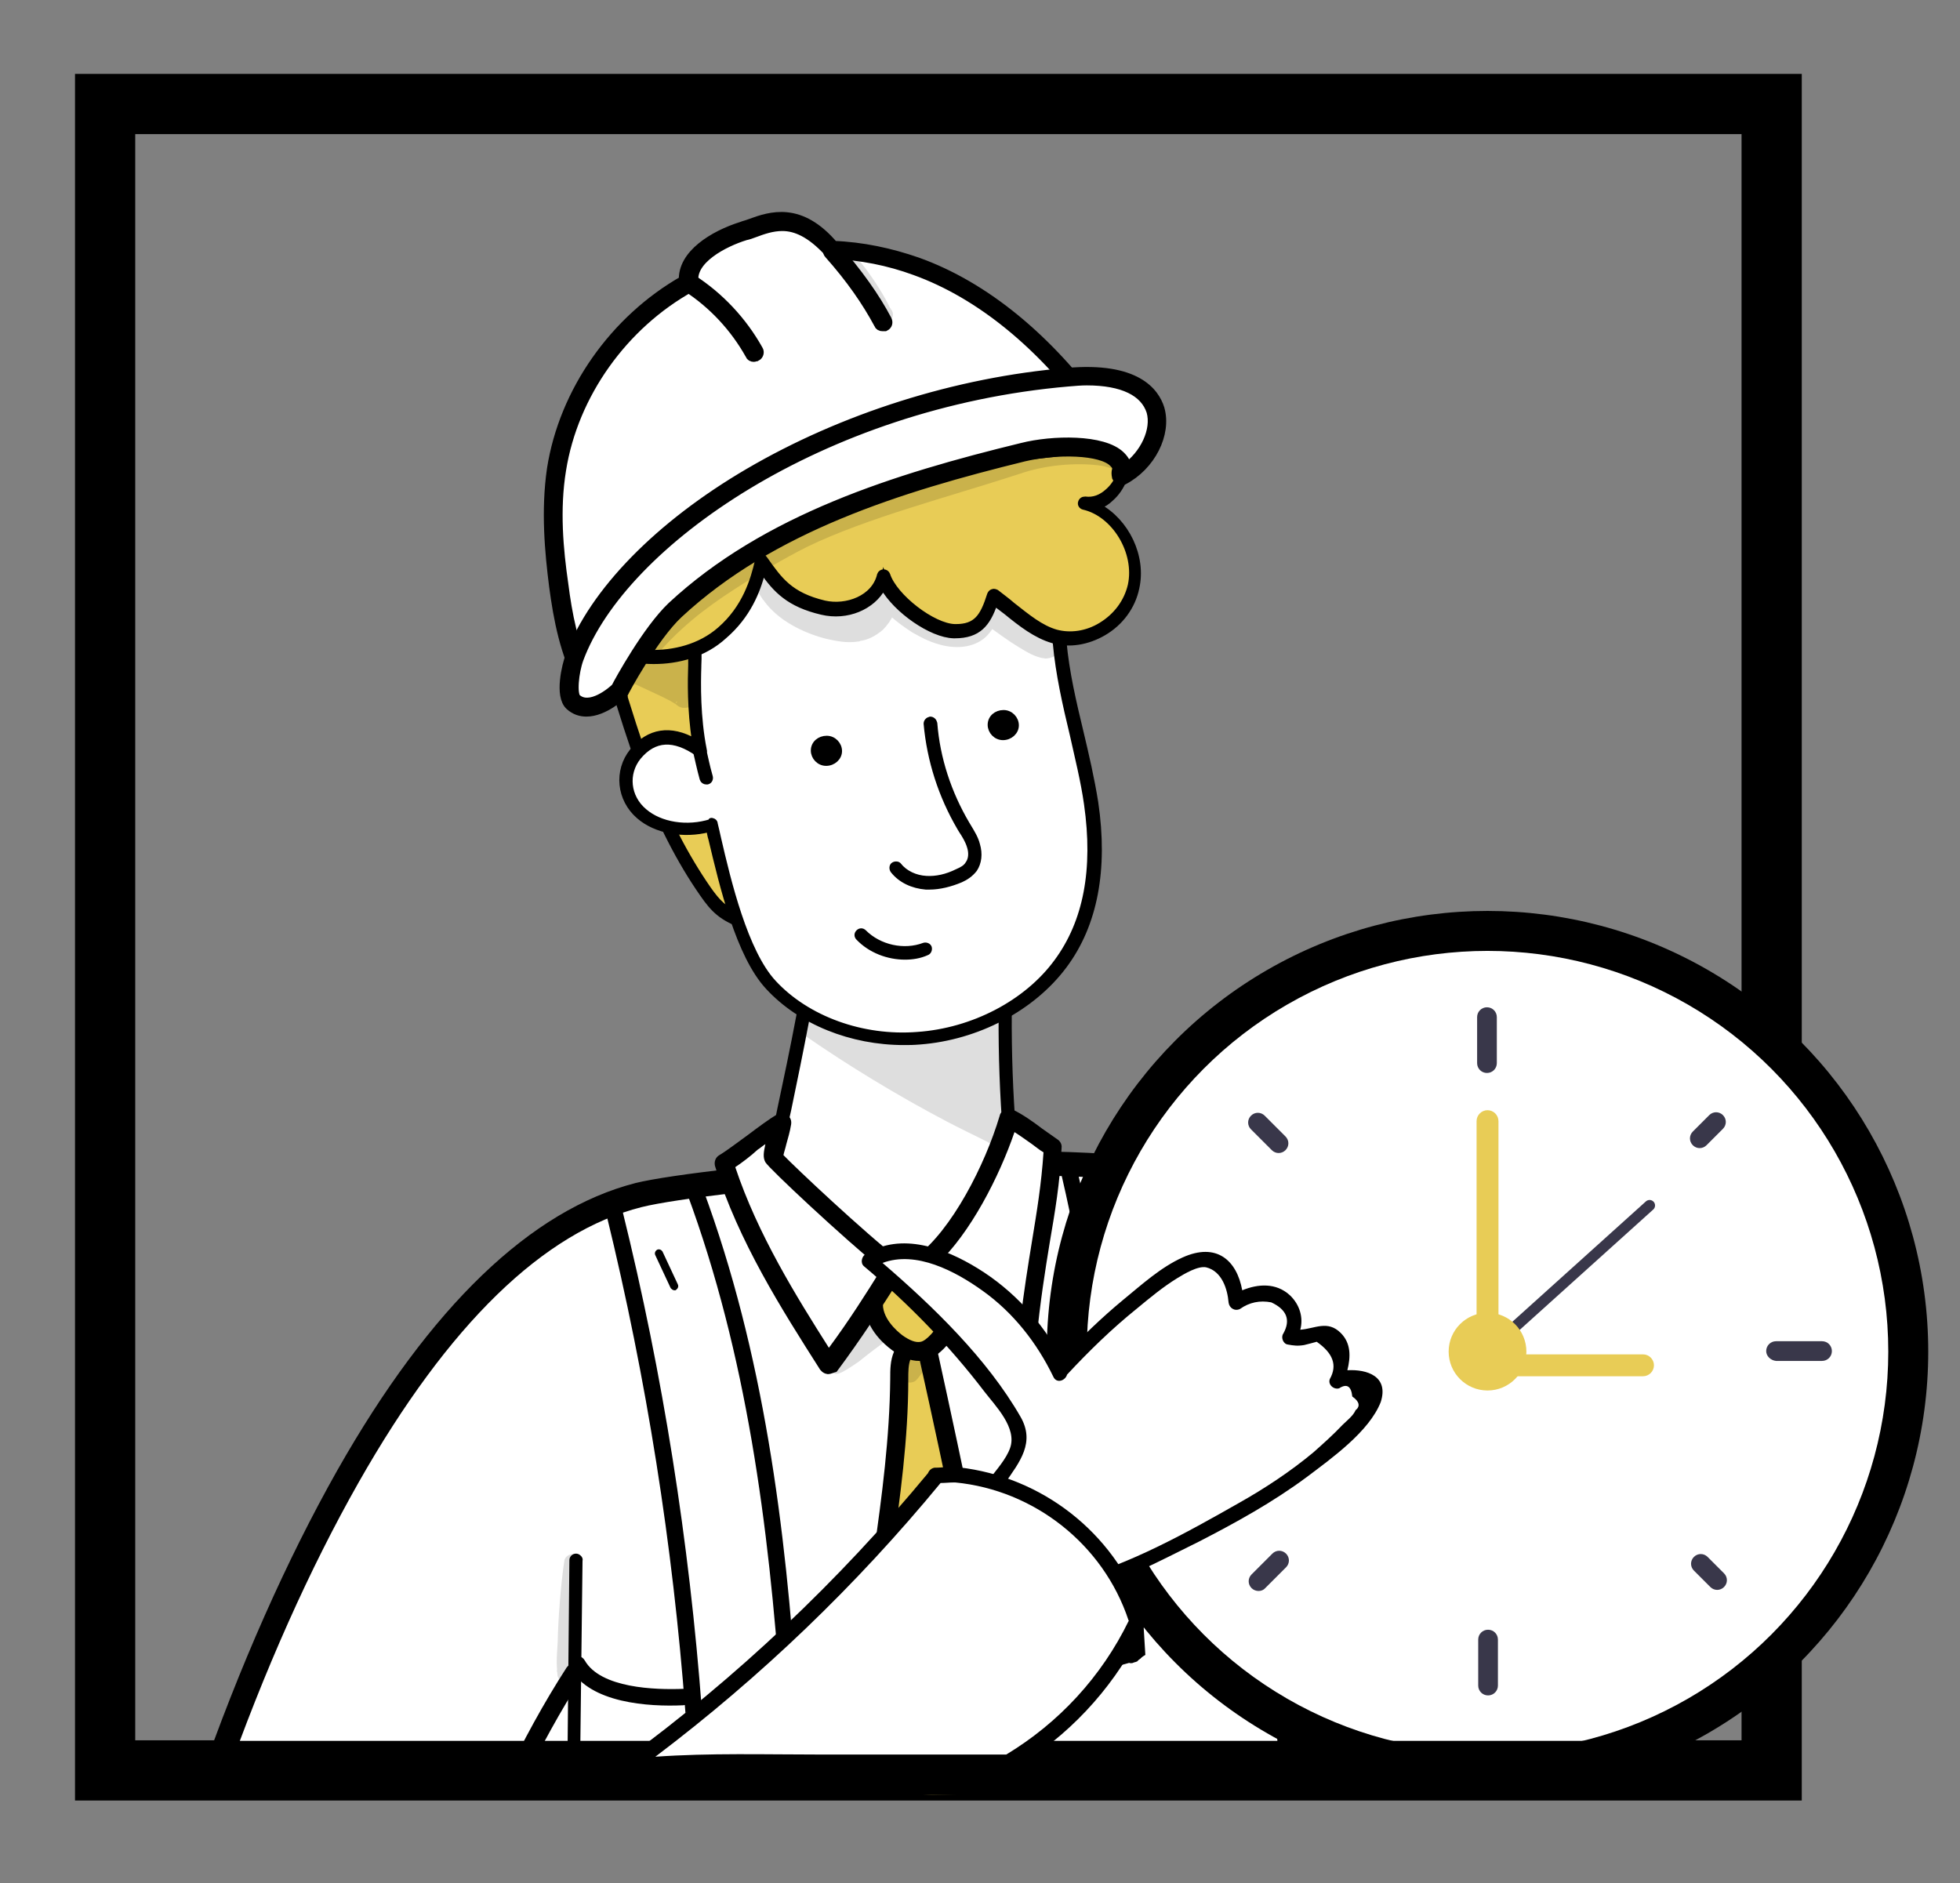
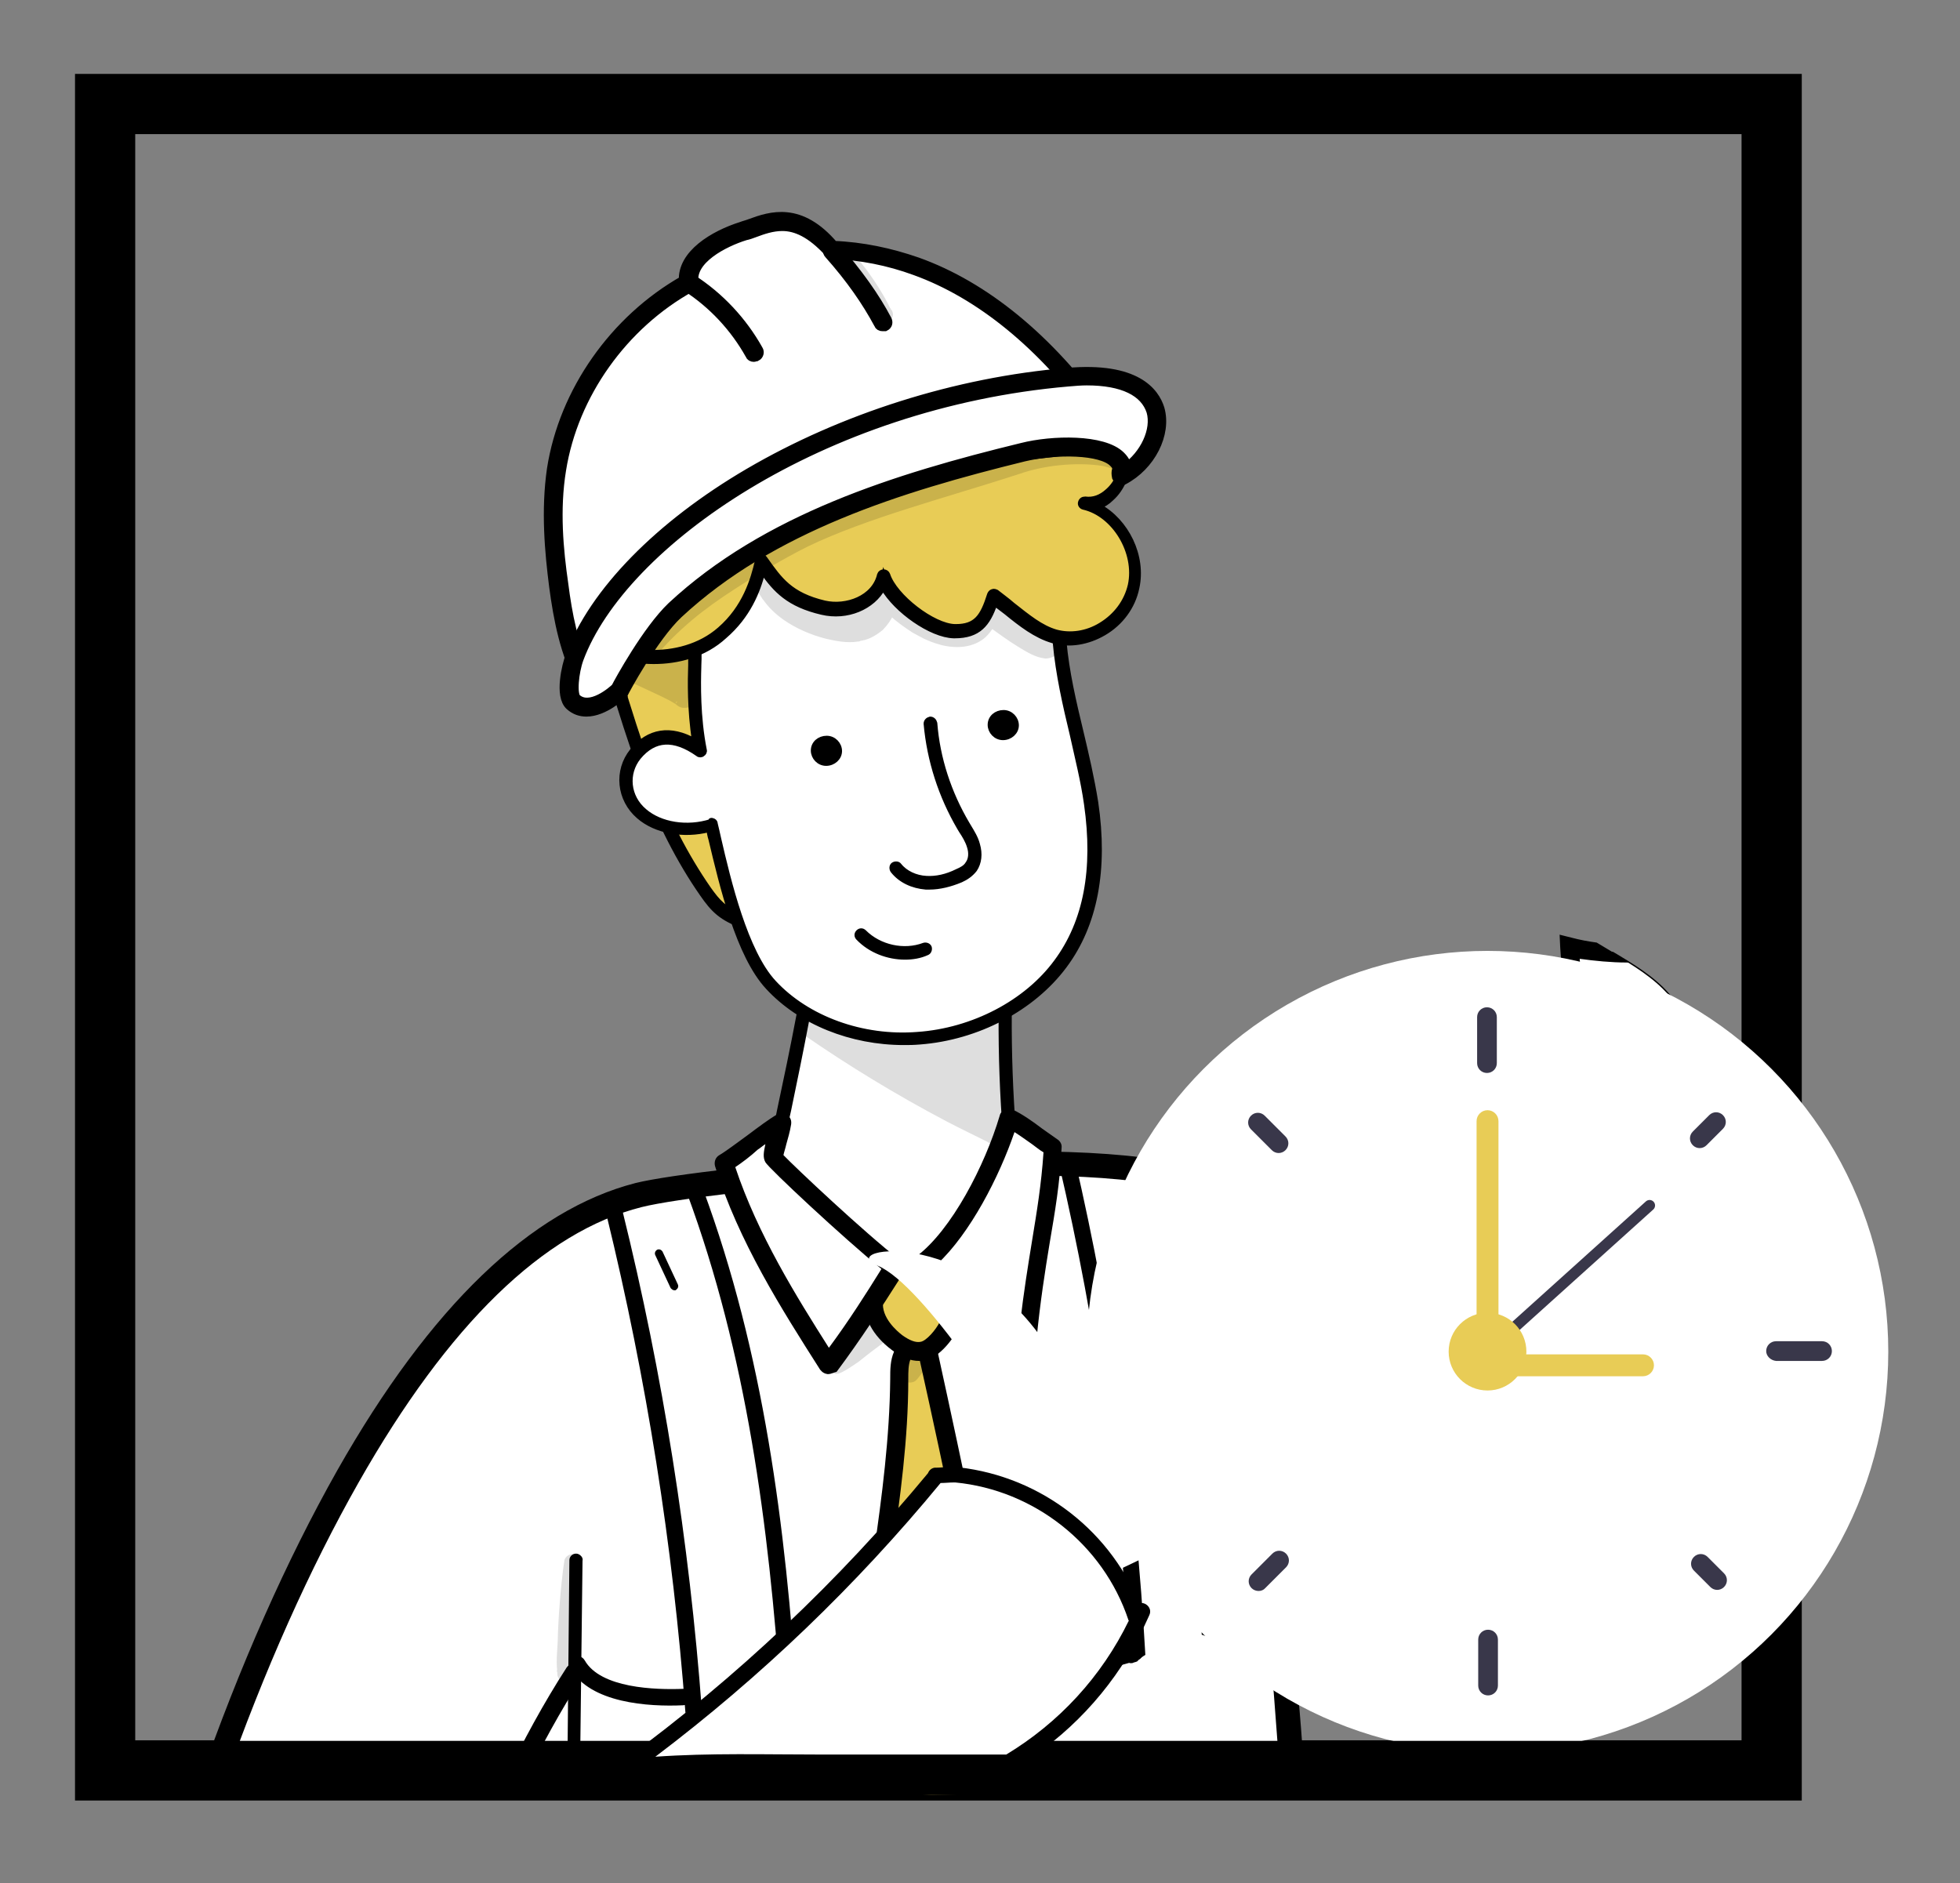
<svg xmlns="http://www.w3.org/2000/svg" x="0px" y="0px" viewBox="0 0 358 344" style="enable-background:new 0 0 358 344;" xml:space="preserve">
  <rect x="0" y="0" width="358" height="344" fill="#808080" stroke="none" />
  <style type="text/css"> .st0{fill:none;stroke:#000000;stroke-width:11;stroke-miterlimit:10;} .st1{fill:#FFFFFF;stroke:#000000;stroke-width:0.25;stroke-miterlimit:10;} .st2{stroke:#000000;stroke-width:0.25;stroke-miterlimit:10;} .st3{fill:#E8CC56;} .st4{fill:#FFFFFF;stroke:#000000;stroke-miterlimit:10;} .st5{stroke:#000000;stroke-miterlimit:10;} .st6{fill:#FFFFFF;} .st7{fill:#E8CC56;stroke:#000000;stroke-miterlimit:10;} .st8{opacity:0.129;} .st9{fill:#FFFFFF;stroke:#000000;stroke-width:2;stroke-miterlimit:10;} .st10{stroke:#000000;stroke-width:2;stroke-miterlimit:10;} .st11{display:none;} .st12{display:inline;} .st13{fill:#39374A;} .st14{fill:none;stroke:#39374A;stroke-width:2;stroke-linecap:round;stroke-miterlimit:10;} </style>
  <g id="Слой_1">
    <rect x="19.2" y="19" class="st0" width="304.4" height="304.4" />
    <g>
      <g>
        <g>
          <path class="st1" d="M314,191.3c-4-2.4-6.1-6.2-9.2-9.7c-2.7-3.1-6.5-5.4-10.2-7.6c-2.6-0.2-5.3-0.6-8-1.3 c2.8,39.9,4.9,59.8,3.2,85c-25.3-16.4-42.8-31.9-72-42.1c-20.5-7.1-89.1-0.3-101,2.7c-37.7,9.4-64,69.4-75.8,101.2 c11.8-1.2,23.9-0.4,35.8,0.2c32.5,1.7,65.3,1,97.8,1.2c20.4,0.1,40.7-0.4,61.1-0.8c-1.1-14.2-2.4-28.3-2.9-41 c11.8,10.7,34.1,28,54.1,36.4c0.1-0.2,0.3-0.4,0.4-0.6c0.1-1.4,0.7-2.9,2.2-3.9c9.7-7,15.4-18.4,19.4-29.4 c2.2-5.9,4.4-12,5-18.3c0.7-6.8,0.2-13.7,0.1-20.5c0-1.1,0.3-1.9,0.7-2.6c-0.4-0.7-0.6-1.5-0.5-2.4c0.5-4.8,0.8-9.5,0.8-14.3 c0-1.8,0.8-3.1,1.9-3.9c1.6-9.2-1.7-18.9-2.7-28.2C314.2,191.4,314.1,191.4,314,191.3z" />
          <path class="st2" d="M297.2,175.7c-1.9-1.2-3.8-2.3-5.6-3.4c-1.5-0.2-3.1-0.5-4.6-0.9l-2-0.5l0.1,2.1c0.4,6.3,0.9,12.1,1.2,17.6 c2,27.6,3.2,44.7,2.1,64.6c-5.4-3.5-10.4-7-15.3-10.4c-16.8-11.6-32.6-22.6-54.9-30.4c-21-7.3-89.4-0.5-101.9,2.6 c-36.6,9.2-62.8,64.1-77,102.8c1.1-0.1,2.2-0.2,3.3-0.3c14.1-38,39.5-90.8,74.5-99.5c11.9-3,80-9.7,100.2-2.7 c21.8,7.6,36.8,18,54.2,30c5.6,3.9,11.3,7.9,17.6,11.9l2.1,1.4l0.2-2.5c1.4-21.3,0.2-38.7-1.9-67.6c-0.3-4.8-0.7-10-1.1-15.5 C291.3,175.4,294.3,175.7,297.2,175.7z" />
          <path class="st2" d="M287.3,314.9c0-0.3,0.1-0.5,0.1-0.8c-18.6-7.9-40-23.6-53.7-36.1l-2.6-2.4l0.1,3.6 c0.4,9.6,1.2,19.7,2.1,30.5c0.3,3.5,0.6,7,0.8,10.5c1,0,2,0,3-0.1c-0.3-3.6-0.6-7.2-0.9-10.7c-0.8-9.4-1.5-18.3-1.9-26.8 c12.6,11.1,33.1,26.4,51.9,34.3C286.5,316.2,286.8,315.5,287.3,314.9z" />
        </g>
        <g>
          <path d="M233.5,280.8c12.4,11.1,33.7,27.3,53,35.4c0.2-0.5,0.4-0.9,0.7-1.3c-4.9-2.1-10.2-4.7-15.8-8 c-15-8.8-29.6-20.4-38.3-28.3c-0.2-0.2-0.5-0.2-0.8-0.1c-0.3,0.1-0.4,0.4-0.4,0.7c0.4,9.6,1.2,19.7,2.1,30.4 c0.3,4,0.6,8,0.9,12.1c0.5,0,1,0.1,1.5,0.1c-0.3-4.1-0.6-8.2-1-12.3C234.7,299.4,233.9,289.9,233.5,280.8z" />
          <path d="M287.3,173.7c3,0.7,5.8,1.1,8.6,1.2c-0.9-0.5-1.8-1.1-2.7-1.6c-2.1-0.2-4.2-0.6-6.5-1.2c-0.2-0.1-0.5,0-0.6,0.1 c-0.2,0.1-0.3,0.4-0.3,0.6c0.4,6.3,0.9,12.1,1.2,17.6c2,28.2,3.3,45.5,2,66.1c-5.8-3.8-11.2-7.6-16.5-11.2 c-16.7-11.6-32.6-22.6-54.7-30.3c-20.5-7.1-89.4-0.4-101.4,2.7c-18.7,4.7-36.8,22.1-53.6,51.7c-9.1,16.1-17.6,35.1-25.1,56.7 c0.5,0,1,0,1.5,0c7.5-21.3,15.8-40.1,24.8-56c16.6-29.3,34.3-46.4,52.7-51c12-3,80.4-9.7,100.6-2.7c21.9,7.7,37,18.1,54.3,30.1 c5.6,3.9,11.3,7.8,17.5,11.9c0.2,0.1,0.5,0.2,0.7,0c0.2-0.1,0.4-0.3,0.4-0.6c1.4-21.3,0.2-38.7-1.9-67.5 C288.1,185.1,287.7,179.6,287.3,173.7z" />
          <path d="M235.2,284.3c12.6,10.9,32.6,25.7,51,33.4c0-0.1,0-0.1,0-0.2c-0.6-0.4-1.1-0.7-1.6-1.1c0,0,0,0-0.1,0c0,0,0,0,0,0 c-0.3-0.3-0.7-0.5-1-0.8c-1.6-1.3-1.9-3-1.4-4.6c-3.1-1.5-6.4-3.3-9.8-5.3c-14.9-8.7-29.4-20.3-38-28.1 c-0.7-0.6-1.6-0.7-2.4-0.4c-0.8,0.4-1.3,1.2-1.3,2.1c0.4,9.6,1.2,19.7,2.1,30.5c0.3,3.9,0.6,7.9,0.9,11.9c1.5,0.1,3,0.2,4.5,0.3 c-0.3-4.2-0.6-8.4-1-12.5C236.3,300.6,235.6,292.2,235.2,284.3z" />
          <path d="M288.5,259.6c0.2,0.1,0.4,0.2,0.6,0.3c-1-2.2-1.8-4.5-2.6-6.9c-4.5-3-8.9-6-13.1-9c-16.8-11.7-32.7-22.7-55-30.5 c-20.7-7.2-90.2-0.4-102.3,2.6C97,221,78.6,238.6,61.6,268.6c-9.2,16.3-17.8,35.6-25.4,57.4c1.6,0,3.1,0,4.7,0 c7.4-21,15.7-39.5,24.6-55.2c16.4-28.9,33.8-45.8,51.7-50.3c11.9-3,79.7-9.7,99.7-2.7c21.8,7.6,36.7,17.9,54,29.9 C276.5,251.5,282.3,255.5,288.5,259.6z" />
        </g>
      </g>
      <g>
        <path class="st3" d="M159.7,327.5c3.5,0,7,0.1,10.4,0.4c3.7-0.1,7.5-0.2,11.2-0.2c0.7,0,1.3,0,2,0c0.4-1.4,0.6-2.9,0.7-4.5 c0.2-3.8-0.5-7.5-1.2-11.2c-4.2-21.6-8.7-43.2-13.4-64.7c-2.9-2-4.2-1.1-4.8,0.2c-0.6,1.3-0.6,2.9-0.6,4.4 c-0.1,24.1-7.4,47.7-5.8,71.7C158.8,324.9,159.3,326.2,159.7,327.5z" />
        <g>
          <path d="M157.7,323.8c0.4,1.2,0.8,2.4,1.3,3.7c0.5,0,1,0,1.5,0c-0.5-1.3-1-2.7-1.4-4c-0.9-13.2,1-26.5,2.8-39.4 c1.5-10.5,3-21.3,3-32.1l0-0.1c0-1.4,0-2.8,0.5-4c0.2-0.5,0.5-0.8,0.9-0.9c0.4-0.1,1.2-0.1,2.6,0.9c4.7,21.3,9.2,42.9,13.4,64.4 c0.7,3.4,1.4,7.3,1.2,11c-0.1,1.5-0.4,3.1-0.8,4.5c0.5,0,1,0,1.5,0c0.3-1.4,0.6-2.9,0.7-4.4c0.3-3.9-0.5-7.9-1.2-11.3 c-4.2-21.5-8.7-43.3-13.4-64.7c0-0.2-0.1-0.3-0.3-0.4c-1.6-1.1-3-1.5-4.1-1.2c-0.8,0.2-1.4,0.8-1.8,1.7c-0.6,1.4-0.6,3-0.6,4.5 l0,0.1c-0.1,10.7-1.6,21.5-3,31.9c-1.8,13-3.7,26.4-2.8,39.8C157.7,323.7,157.7,323.7,157.7,323.8z" />
          <path d="M156.8,324.1c0.4,1.1,0.8,2.2,1.2,3.4c1.2,0,2.4,0,3.6,0c-0.5-1.4-1-2.8-1.5-4.2c-0.9-13.1,1-26.3,2.8-39.1 c1.5-10.5,3-21.4,3-32.2l0-0.1c0-1.3,0-2.6,0.4-3.6c0.1-0.2,0.2-0.3,0.2-0.3c0,0,0.4-0.1,1.5,0.5c4.7,21.1,9.1,42.6,13.3,63.9 c0.6,3.3,1.4,7.1,1.1,10.7c-0.1,1.6-0.4,3.1-0.8,4.6c1.2,0,2.4,0,3.6,0c0.3-1.4,0.6-2.8,0.7-4.3c0.3-4-0.5-8.1-1.2-11.6 c-4.2-21.5-8.7-43.3-13.4-64.7c-0.1-0.4-0.3-0.8-0.7-1c-1.9-1.3-3.5-1.8-4.9-1.4c-1.1,0.3-1.9,1.1-2.4,2.2 c-0.7,1.6-0.7,3.3-0.7,4.9l0,0.1c-0.1,10.6-1.5,21.4-3,31.8c-1.8,13-3.7,26.5-2.8,40C156.7,323.8,156.7,324,156.8,324.1z" />
        </g>
      </g>
      <g>
        <path class="st3" d="M162.7,232.6c1.6-1.5,4-1.6,6-1c2.9,0.9,5.4,2.3,6.3,5.3c0.2,0.8-0.9,4.1-1.6,5.4c-0.8,1.5-2.8,4.2-4.7,4.6 c-1.7,0.3-3.3-0.5-4.7-1.6c-2.5-1.8-4.6-4.7-4.2-7.8C159.9,235.6,161,234,162.7,232.6z" />
        <g>
          <path d="M167.9,247.6c-1.4,0-2.8-0.6-4.4-1.8c-3.2-2.4-4.9-5.5-4.5-8.5c0.3-1.9,1.3-3.6,3.2-5.3l0,0c1.7-1.5,4.2-1.9,6.7-1.1 c2.4,0.7,5.7,2.1,6.7,5.8c0.3,1.1-1.1,4.9-1.6,5.9c-0.6,1.2-2.8,4.5-5.3,5C168.4,247.6,168.1,247.6,167.9,247.6z M163.1,233.1 L163.1,233.1c-1.7,1.5-2.6,3-2.8,4.5c-0.5,3.5,2.9,6.3,3.9,7.1c1.6,1.2,3,1.6,4.1,1.4c1.6-0.3,3.5-2.7,4.2-4.2 c0.7-1.3,1.6-4.3,1.5-4.9c-0.6-2.3-2.4-3.7-5.8-4.8C166.9,231.8,164.7,231.8,163.1,233.1z" />
          <path d="M167.9,248.6c-1.6,0-3.2-0.6-5-2c-3.5-2.6-5.4-6.1-4.9-9.4c0.3-2.1,1.5-4,3.6-5.9c1.9-1.7,4.8-2.2,7.6-1.4 c2.6,0.8,6.3,2.4,7.4,6.5c0.5,1.7-1.4,6.1-1.7,6.6c0,0-2.6,4.8-6,5.5C168.5,248.6,168.2,248.6,167.9,248.6z M163.8,233.8 c-1.5,1.3-2.3,2.6-2.5,3.9c-0.4,3,2.6,5.5,3.5,6.2c1.4,1,2.5,1.4,3.4,1.2c1-0.2,2.7-2.1,3.5-3.7c0.6-1.1,1.4-3.6,1.4-4.3 c-0.6-1.8-2.1-3.1-5.1-4C166.8,232.8,165,232.8,163.8,233.8L163.8,233.8z" />
        </g>
      </g>
      <g>
        <path class="st4" d="M183.9,174c-0.7,14.7-0.2,29.4,1.6,44c0.1,1.2,0.3,2.5-0.1,3.6c-0.4,1.2-1.4,2-2.4,2.8 c-6.9,5.2-15.7,8.2-24.1,6.8c-8.5-1.4-16.3-7.5-18-16.7c2.3-12.2,6.5-29.4,9.2-48.9C160.5,169.2,171.4,171.6,183.9,174z" />
        <path class="st5" d="M163,232.3c-1.5,0-2.9-0.1-4.3-0.3c-9.5-1.5-17-8.5-18.6-17.3c0-0.1,0-0.2,0-0.3c0.7-3.6,1.5-7.6,2.4-11.9 c2.2-10.3,4.9-23.2,6.7-37c0-0.2,0.2-0.4,0.3-0.5c0.2-0.1,0.4-0.1,0.6-0.1c10.1,3.4,20.5,5.7,33.9,8.4c0.3,0.1,0.6,0.4,0.6,0.7 c-0.7,14.6-0.2,29.4,1.6,43.9c0.2,1.2,0.3,2.7-0.2,4c-0.5,1.3-1.6,2.3-2.7,3.1C177.1,229.8,169.9,232.3,163,232.3z M141.5,214.6 c1.8,9.4,10,14.8,17.4,16c7.8,1.3,16.4-1.2,23.6-6.7c0.9-0.7,1.8-1.4,2.2-2.5c0.4-1,0.2-2.2,0.1-3.3c-1.8-14.4-2.3-29-1.6-43.5 c-12.8-2.6-22.9-4.8-32.6-8c-1.9,13.5-4.5,26.1-6.6,36.2C143,207.1,142.2,211.1,141.5,214.6z" />
      </g>
      <g>
        <path d="M123.2,235.7c-0.3,0-0.5-0.2-0.7-0.4l-2.8-6c-0.2-0.4,0-0.8,0.3-1c0.4-0.2,0.8,0,1,0.3l2.8,6c0.2,0.4,0,0.8-0.3,1 C123.5,235.7,123.3,235.7,123.2,235.7z" />
      </g>
      <g>
        <g>
          <path class="st6" d="M163.3,231.5c-3.7,5.9-7.4,11.7-12,17.8c-7.4-11.6-14.9-23.6-19-36.8c2.5-1.5,7.9-5.9,10.4-7.5 c-0.5,2.9-1.8,5.7-1.3,6.5C141.7,212.1,156.1,225.8,163.3,231.5z" />
          <path d="M151.2,251l-0.8-1.2c-7-10.9-14.8-23.3-19.1-37l-0.2-0.8l0.7-0.4c1.2-0.7,3.2-2.2,5.1-3.7c2.1-1.5,4-3,5.3-3.8l1.9-1.1 l-0.4,2.1c-0.2,1.3-0.6,2.5-0.9,3.6c-0.2,0.8-0.6,1.9-0.5,2.3c1.4,1.6,14.8,14.2,21.7,19.6l0.7,0.6l-0.5,0.8l-0.8-0.5l0.8,0.6 c-3.7,5.8-7.5,11.7-12.1,17.8L151.2,251z M133.5,212.9c4.1,12.7,11.3,24.3,17.9,34.6c4-5.4,7.4-10.7,10.6-15.8 c-7-5.6-21-18.7-21.5-19.7c-0.5-0.9-0.1-2,0.4-3.8c0.1-0.3,0.2-0.6,0.3-0.9c-1,0.7-2,1.5-3.1,2.3 C136.4,210.9,134.7,212.1,133.5,212.9z" />
        </g>
        <g>
          <path d="M151.3,250C151.3,250,151.3,250,151.3,250c-0.3,0-0.5-0.1-0.6-0.3c-6.9-10.9-14.8-23.3-19.1-36.9 c-0.1-0.3,0-0.7,0.3-0.8c1.2-0.7,3.2-2.2,5.2-3.7c2-1.5,4-3,5.3-3.8c0.2-0.1,0.5-0.1,0.8,0c0.2,0.2,0.4,0.4,0.3,0.7 c-0.2,1.3-0.6,2.5-0.9,3.5c-0.3,0.9-0.6,2.2-0.5,2.5c1,1.1,14.6,14.1,21.8,19.7c0.3,0.2,0.4,0.6,0.2,1l-0.6-0.4l0.6,0.4 c-3.7,5.8-7.5,11.7-12,17.8C151.7,249.9,151.5,250,151.3,250z M133.1,212.8c4.2,12.9,11.6,24.7,18.2,35.2 c4.1-5.6,7.6-11,11-16.4c-7.3-5.8-21.2-19-21.6-19.7c-0.4-0.8-0.1-1.9,0.4-3.6c0.2-0.5,0.3-1.1,0.5-1.7 c-1.1,0.8-2.4,1.8-3.7,2.7C136.2,210.6,134.4,212,133.1,212.8z" />
          <path d="M151.3,251L151.3,251c-0.6,0-1.1-0.3-1.5-0.8c-7-11-14.9-23.4-19.2-37.2c-0.2-0.8,0.1-1.6,0.8-2 c1.2-0.7,3.3-2.3,5.1-3.6c2-1.5,4-3,5.4-3.8c0.6-0.3,1.3-0.3,1.9,0.1c0.6,0.4,0.8,1,0.7,1.7c-0.2,1.3-0.6,2.6-0.9,3.7 c-0.1,0.5-0.4,1.4-0.5,1.9c2.1,2.2,14.6,14,21.4,19.3c0.4,0.3,0.7,0.8,0.7,1.3l0.2,0.2l-0.5,0.8c0,0,0,0,0,0.1l-0.5,0.8l0,0 c-3.5,5.5-7.2,11.2-11.6,17.1C152.3,250.7,151.8,251,151.3,251z M134.3,213.2c4.1,12.3,11.2,23.7,17.1,33 c3.7-5,6.8-9.9,9.6-14.4c-7-5.7-20.6-18.4-21.2-19.5c-0.5-0.9-0.3-1.9,0-3.3c-0.5,0.3-0.9,0.7-1.4,1 C137.1,211.2,135.5,212.4,134.3,213.2z" />
        </g>
      </g>
      <g>
        <g>
          <path class="st7" d="M108,107.2c2.7,11.1,5.4,21,10.5,35.3c2.4,6.8,6.2,14.3,10.4,20.3c2,2.8,3.4,4.2,7,5.5 c-0.1-3,2.9-4.8,3.1-7.9c0.3-3.8-2.4-6.8-0.5-10.3c3.6-6.6,5.9-13.7,6.6-20.9c0.6-5.9,0.1-12-3.1-17c-3.2-5.1-9.4-9-16.4-8.9 C120.5,103.5,111.9,103.5,108,107.2z" />
          <path class="st5" d="M135.9,169.1c-0.1,0-0.2,0-0.2,0c-3.9-1.4-5.4-2.9-7.4-5.8c-4.2-6-8-13.5-10.5-20.5 c-5.1-14.4-7.8-24.2-10.5-35.4c-0.1-0.2,0-0.5,0.2-0.7c3.9-3.8,12-3.9,17.4-4l0.8,0c6.8-0.1,13.5,3.5,17,9.2 c2.9,4.6,3.9,10.3,3.2,17.5c-0.7,7.3-3,14.4-6.7,21.2c-1,1.8-0.6,3.6-0.1,5.5c0.4,1.4,0.7,2.8,0.6,4.5c-0.1,1.6-0.9,2.9-1.7,4.1 c-0.8,1.2-1.5,2.3-1.4,3.7c0,0.2-0.1,0.5-0.3,0.6C136.2,169,136.1,169.1,135.9,169.1z M108.8,107.5c2.6,10.9,5.3,20.7,10.3,34.8 c2.4,6.9,6.2,14.2,10.3,20.1c1.7,2.4,2.9,3.7,5.8,4.9c0.2-1.3,0.9-2.4,1.6-3.4c0.7-1.1,1.4-2.2,1.5-3.5c0.1-1.4-0.2-2.7-0.6-4 c-0.5-2.1-1.1-4.2,0.2-6.6c3.6-6.6,5.8-13.5,6.5-20.6c0.7-6.8-0.3-12.3-3-16.6c-3.2-5.2-9.2-8.5-15.4-8.5c-0.1,0-0.2,0-0.4,0 l-0.8,0C120,104.2,112.4,104.4,108.8,107.5z" />
        </g>
        <g>
          <path class="st4" d="M193.4,117.3c0.9,10,4.3,19.5,5.8,29.4c1.5,9.9,0.8,20.6-5.6,29.3c-5.7,7.6-15.6,12.9-25.9,13.6 c-10.3,0.7-20.7-3-26.9-9.8c-5.9-6.4-9-21.6-10.8-29.3c-4.4,1.4-9.7,0.7-12.9-2.1c-3.2-2.8-3.9-7.6-1.1-10.9 c2.7-3.3,6.7-4.4,11.8-0.8c-1.2-6.3-1-12.7-1-15.6c0.2-7.9-1.3-19.5,3.6-23.5c2.7-2.3,8.9-4.9,12.3-6.3 c5.9-2.5,15.1,0.2,21.5-0.8c6.4-1,13.5,1.2,19.1,3.7C190.1,97.2,192.8,109.8,193.4,117.3z" />
          <path class="st5" d="M165.1,190.4c-9.6,0-18.9-3.7-24.8-10.1c-5.4-5.8-8.4-18.6-10.4-27c-0.2-0.6-0.3-1.3-0.4-1.8 c-4.6,1.2-9.7,0.3-12.8-2.4c-3.6-3.1-4.1-8.3-1.2-11.9c3-3.7,7-4.3,11.4-1.8c-0.9-5.7-0.8-11.2-0.7-13.9l0-0.2 c0-1.6,0-3.4,0-5.3c-0.1-7.2-0.3-15.3,3.8-18.8c2.7-2.3,8.6-4.8,12.1-6.3l0.4-0.2c3.7-1.6,8.4-1.2,13-0.9 c3.2,0.2,6.2,0.4,8.7,0.1c5.5-0.8,12.1,0.4,19.5,3.7c8.4,3.7,10.3,20.3,10.6,23.6l0,0c0.5,5.6,1.8,11.1,3.1,16.5 c1,4.2,2,8.5,2.7,12.9c1.8,12.2-0.1,22.3-5.7,29.8c-5.8,7.8-15.9,13.1-26.4,13.9C166.8,190.4,166,190.4,165.1,190.4z M129.9,149.9c0.1,0,0.2,0,0.4,0.1c0.2,0.1,0.3,0.3,0.3,0.5c0.2,0.8,0.4,1.7,0.6,2.6c1.8,7.8,4.9,20.8,10.1,26.4 c6.1,6.6,16.2,10.3,26.3,9.5c10.1-0.7,19.9-5.8,25.4-13.3c5.4-7.3,7.2-16.9,5.5-28.8c-0.6-4.3-1.7-8.6-2.6-12.7 c-1.3-5.4-2.6-11.1-3.1-16.7l0,0c-0.8-8.7-3.8-19.8-9.7-22.4c-7.2-3.2-13.5-4.4-18.8-3.6c-2.7,0.4-5.9,0.2-9,0 c-4.4-0.3-9-0.6-12.3,0.8l-0.4,0.2c-3.4,1.5-9.2,3.9-11.7,6.1c-3.6,3-3.4,10.8-3.3,17.7c0,1.9,0.1,3.7,0,5.3l0,0.2 c-0.1,3-0.2,9.2,1,15.2c0.1,0.3-0.1,0.6-0.3,0.7c-0.2,0.2-0.6,0.2-0.8,0c-4.4-3.1-8-2.9-10.9,0.6c-2.4,3-2,7.3,1.1,9.9 c2.9,2.5,7.8,3.3,12.2,1.9C129.8,149.9,129.9,149.9,129.9,149.9z" />
        </g>
        <g>
          <path class="st7" d="M161.4,105.4c1.4,4.3,8.7,9.9,12.9,10c4.3,0.1,5.7-2.1,7.1-6.4c4.1,3,7.2,6.2,11.2,7.4 c6.1,1.7,13-2.6,14.4-9.1c1.4-6.5-3-13.7-9.2-15.1c4.1,0.6,7.8-3.9,7.5-8.2c-0.3-4.4-3.7-8-7.5-9.6s-8.2-1.4-12.4-1.7 c1.2-4.4-1.2-9.3-4.9-11.7c-3.7-2.4-8.3-2.6-12.6-1.7c-2.8,0.6-5.5,1.7-7.6,3.8c-2,2-3.3,5.2-2.9,8.3c-4.1-4.4-10.4-7.1-16-5.2 c-5.6,1.9-9.2,9.3-9.2,14.2c-3.1-3.2-6.9-5.7-11.2-5.1c-8.4,1.2-9.7,8.7-5,17.7c-4.7-1.8-11.2,0.7-12.8,7.5 c-1.2,5.1,1.3,12.7,5,16.3c3.7,3.6,16,5.8,23.8-1c4.3-3.8,6.1-8.6,7.1-13c2.8,4.1,4.9,6.9,11.3,8.4 C155.1,112.2,160.3,109.9,161.4,105.4z" />
          <path class="st5" d="M119.4,120.8c-5,0-9.6-1.6-11.7-3.6c-4-3.8-6.4-11.7-5.2-17c0.8-3.3,2.7-6,5.5-7.5c2.1-1.1,4.4-1.4,6.6-1 c-2.3-5-2.6-9.5-1-12.7c1.3-2.5,3.8-4.1,7.3-4.6c3.5-0.5,7.1,0.9,10.6,4.2c0.7-5.2,4.4-11.5,9.6-13.2c4.9-1.7,10.8-0.1,15.4,4.1 c0.1-2.6,1.3-5.2,3.2-7.1c1.9-1.9,4.6-3.2,7.9-3.9c5-1.1,9.6-0.4,13.1,1.8c3.9,2.5,6.1,7.4,5.4,11.6c0.5,0,1,0,1.5,0.1 c3.4,0.1,7,0.3,10.3,1.6c3.7,1.5,7.6,5.3,8,10.2c0.2,2.6-0.9,5.4-2.9,7.2c-0.7,0.7-1.5,1.2-2.3,1.5c5,2.7,8.2,9.1,6.9,14.9 c-0.7,3.4-2.9,6.4-6,8.2c-2.9,1.7-6.3,2.3-9.3,1.4c-3.1-0.9-5.8-3-8.5-5.2c-0.7-0.5-1.4-1.1-2.1-1.6c-1.3,3.8-3,5.9-7.3,5.9 c-0.1,0-0.1,0-0.2,0c-4.1-0.1-10.5-4.6-12.9-8.8c-1.9,3.6-6.6,5.6-11.2,4.5c-6-1.4-8.4-4-10.8-7.4c-0.9,3.6-2.7,8.1-7,11.8 C128.6,119.6,123.8,120.8,119.4,120.8z M112.8,93c-1.4,0-2.8,0.3-4.1,1c-2.4,1.3-4.1,3.6-4.8,6.5c-1.1,4.7,1.2,12.2,4.8,15.6 c3.6,3.4,15.5,5.3,22.8-1.1c4.6-4,6.1-9.1,6.9-12.6c0.1-0.3,0.3-0.5,0.6-0.6c0.3-0.1,0.6,0.1,0.7,0.3c2.7,3.8,4.6,6.6,10.9,8.1 c4,0.9,9.1-0.9,10.1-5.2c0.1-0.3,0.4-0.5,0.7-0.5c0,0,0,0,0,0c0.3,0,0.6,0.2,0.7,0.5c1.3,4,8.3,9.4,12.3,9.5c0.1,0,0.1,0,0.2,0 c3.7,0,4.9-1.8,6.2-5.9c0.1-0.2,0.2-0.4,0.5-0.5c0.2-0.1,0.5,0,0.7,0.1c1,0.8,2,1.5,2.9,2.3c2.8,2.2,5.2,4.2,8,5 c2.6,0.7,5.6,0.3,8.2-1.3c2.8-1.7,4.7-4.3,5.4-7.3c1.3-6-2.9-13-8.6-14.3c-0.4-0.1-0.6-0.5-0.5-0.8c0.1-0.4,0.4-0.6,0.8-0.6 c1.5,0.2,2.9-0.3,4.2-1.5c1.7-1.5,2.6-3.8,2.4-6c-0.3-4.3-3.8-7.7-7.1-9c-3-1.2-6.3-1.4-9.8-1.5c-0.8,0-1.6-0.1-2.4-0.1 c-0.2,0-0.4-0.1-0.5-0.3c-0.1-0.2-0.2-0.4-0.1-0.6c1-3.8-0.9-8.5-4.6-10.9c-3.1-2-7.4-2.6-12-1.6c-3.1,0.7-5.5,1.9-7.2,3.6 c-2,2-3,5-2.7,7.7c0,0.3-0.1,0.6-0.4,0.7c-0.3,0.1-0.6,0.1-0.8-0.2c-4.4-4.7-10.4-6.7-15.2-5c-5.4,1.8-8.7,9.1-8.7,13.5 c0,0.3-0.2,0.6-0.5,0.7s-0.6,0-0.8-0.2c-3.6-3.7-7.1-5.4-10.5-4.9c-3.1,0.4-5.1,1.7-6.2,3.8c-1.6,3-0.9,7.6,1.7,12.8 c0.1,0.3,0.1,0.6-0.1,0.8c-0.2,0.2-0.5,0.3-0.8,0.2C114.8,93.2,113.8,93,112.8,93z" />
        </g>
        <g>
          <path class="st5" d="M185.6,132.5c0-1.2-1-2.3-2.3-2.3c-1.3,0-2.4,0.9-2.4,2.2c0,1.2,1,2.3,2.3,2.3 C184.5,134.7,185.6,133.7,185.6,132.5z" />
        </g>
        <g>
          <path class="st5" d="M153.3,137.2c0-1.2-1-2.3-2.3-2.3c-1.3,0-2.4,0.9-2.4,2.2c0,1.2,1,2.3,2.3,2.3 C152.2,139.4,153.3,138.4,153.3,137.2z" />
        </g>
        <g>
          <path class="st5" d="M165.3,174.8c-3.1,0-6.3-1.2-8.5-3.5c-0.3-0.3-0.3-0.7,0-1c0.3-0.3,0.7-0.3,1,0c2.8,2.8,7.3,3.8,11,2.4 c0.4-0.1,0.8,0.1,0.9,0.4c0.1,0.4-0.1,0.8-0.4,0.9C168,174.6,166.6,174.8,165.3,174.8z" />
        </g>
        <g>
          <path class="st5" d="M169.8,162c-0.2,0-0.4,0-0.7,0c-2.4-0.2-4.6-1.2-6-3c-0.2-0.3-0.2-0.8,0.1-1c0.3-0.2,0.8-0.2,1,0.1 c1.1,1.4,3,2.3,5,2.4c1.8,0.1,3.7-0.3,5.7-1.3c0.7-0.3,1.5-0.7,1.9-1.4c0.6-0.8,0.7-2,0.3-3.2c-0.3-1-0.9-2-1.5-2.9l-0.3-0.5 c-3.4-5.8-5.5-12.3-6.1-19c0-0.4,0.3-0.7,0.7-0.8c0.4,0,0.7,0.3,0.8,0.7c0.5,6.5,2.6,12.8,5.9,18.4l0.3,0.5 c0.6,1,1.3,2.1,1.6,3.3c0.5,1.7,0.3,3.3-0.5,4.5c-0.7,0.9-1.6,1.5-2.5,1.9C173.6,161.5,171.6,162,169.8,162z" />
        </g>
        <g>
-           <path class="st5" d="M129,142.8c-0.3,0-0.6-0.2-0.7-0.5c-0.6-2.2-0.8-3.3-1.3-5.4c-0.1-0.4,0.2-0.8,0.5-0.9 c0.4-0.1,0.8,0.2,0.9,0.5c0.5,2.1,0.7,3.3,1.3,5.4c0.1,0.4-0.1,0.8-0.5,0.9C129.1,142.8,129.1,142.8,129,142.8z" />
-         </g>
+           </g>
        <g>
          <path class="st5" d="M119.8,116.2c-0.1,0-0.1,0-0.2,0c-4.6-1.1-8.2-5.4-8.7-10.2c0-0.4,0.3-0.7,0.6-0.8c0.4,0,0.7,0.3,0.8,0.6 c0.4,4.2,3.6,7.9,7.6,8.9c0.4,0.1,0.6,0.5,0.5,0.9C120.4,116,120.1,116.2,119.8,116.2z" />
        </g>
        <g class="st8">
          <path class="st5" d="M191.9,116c-1.2-0.5-2.3-1.1-3.4-1.7c-2.3-1.3-4.4-2.9-6.8-4.2c-0.1,0-0.1-0.1-0.2-0.1 c-0.2,0.2-0.4,0.5-0.6,0.7c-0.8,0.8-1.5,1.8-2.4,2.5c-1.8,1.6-4.3,1.5-6.6,1.2c-1.3-0.2-2.3-0.6-3.3-1.3c-1-0.7-2-1.4-2.9-2.1 c-0.9-0.7-1.8-1.6-2.6-2.4c-0.6-0.6-1.1-1.3-1.8-1.9c-0.3,0.3-0.6,0.7-0.9,1c-0.2,0.2-0.4,0.4-0.6,0.6c0,0.1,0.1,0.2,0.1,0.3 c0,0,0,0.1,0,0.1c0,0.1,0,0.1,0,0.1c-0.1,0-0.1,0.1-0.2,0.1c-0.3,0-0.6,0.1-0.9,0.3c-0.1,0.1-0.3,0.2-0.4,0.2c0,0-0.1,0-0.1,0.1 c-0.1,0-0.1,0.1-0.2,0.1c-0.8,0.6-1.7,1-2.6,1.4c-1.1,0.4-2,0.4-3.2,0.5c-4.6,0.1-8.5-2.4-12.1-5.1c-0.5-0.4-0.8-0.9-0.7-1.5 c-0.7,0.2-1.3,0.7-1.2,1.6c0,0.4,0.2,0.8,0.4,1.1c0.4,0.6,0.7,1.1,1.1,1.7c-0.1-0.2-0.3-0.5-0.1-0.2c1,1.5,2.3,2.7,3.7,3.7 c2.3,1.6,4.9,2.7,7.6,3.4c1.8,0.4,3.7,0.8,5.6,0.5c0.1,0,0.3,0,0.4-0.1c-0.1,0-0.1,0-0.2,0c1.5-0.1,2.9-0.9,4.1-1.9 c0.8-0.8,1.4-1.7,1.9-2.7c1.3,1.2,2.7,2.2,4.1,3.1c1.5,0.8,2.5,1.5,5,2.2c2.6,0.7,5.7,0.6,7.8-1.3c0.5-0.5,1-1.1,1.4-1.8 c1.7,1.2,3.3,2.4,5.1,3.5c1.5,0.9,3,1.9,4.8,2.1c1.9-0.1,2.9-1.7,2.5-3.2C192.9,116.4,192.4,116.2,191.9,116z" />
        </g>
        <g class="st8">
          <path class="st5" d="M111,121.2c0.4-1.2,1.7-1,2.8-0.9c1.5,0.1,3.1,0,4.6,0.1c1.1,0.1,2.3,0.2,3.4,0.1c0,0,0,0,0,0 c0.4,0,0.6,0,0,0c0.6,0,1.2-0.1,1.8-0.1c0.1-0.3,0.2-0.6,0.5-0.8c1.1-1,3,0,2.9,1.5c-0.1,1.1-0.3,2.3-0.2,3.5 c0.2,1.7,0.5,4.3-1.9,4.2c-0.5,0-0.9-0.3-1.2-0.6c0.1,0.1-1.1-0.7-1.4-0.8c-1.3-0.7-3.6-1.7-5.9-2.8c-1.2-0.5-2.4-0.9-3.6-1.3 c-0.1,0-0.2,0-0.3-0.1c-0.1,0-0.2,0-0.3-0.1C111.2,122.9,110.7,122,111,121.2z" />
        </g>
      </g>
      <g class="st8">
        <path d="M147.4,185.9c1.5,0.9,3,1.5,4.7,2c0.1,0,0.1,0.1,0.2,0.1c0,0,0,0,0.1,0c3.4,1,7,1.4,10.4,1.6c0.7,0.1,1.3,0.1,2,0.2 c0,0,0.7,0,1.5,0c1.3,0,7.9-1.5,16.7-4.4c0,0.7,0.1,3.6,0.1,4.3c0.2,7.8,0.3,11.6,0.4,12.1c0.5,2,1.1,3.5,0.4,5.2 c-0.5,1.2-1.4,2-2.1,2.4c-0.5-0.2-1-0.5-1.4-0.8c-2.4-1.2-4.9-2.4-7.4-3.7c-9.5-5-18.1-10.3-25.8-15.6 C145.6,188.7,145.9,186.3,147.4,185.9z" />
      </g>
      <g class="st8">
        <path d="M166.9,247.2c0.5-0.6,1.1-1.2,1.8-1.3c1.9-0.5,3.1,2.1,1.5,3.3c-1.2,1-1.8,1.6-2.1,2c-0.4,0.5-0.8,1.2-1.5,1.3 c-1.1,0.3-2.2-0.7-2.2-1.8c-0.3-1.6-0.1-1.8-0.4-2.7C163.3,245.8,166.4,245.1,166.9,247.2z" />
      </g>
      <g class="st8">
        <path d="M151.9,247.9c0.4-0.8,1.3-1.3,1.8-2c1.3-1.4,2.7-3.3,3-4c0.3-0.5,0.6-1,0.9-1.5c0.2-0.5,0.5-1.1,1.1-1.3 c1.3-0.5,2.7,0.9,2,2.2c-0.1,0.3-0.3,0.6-0.5,0.9c0.1-0.1,0.3-0.1,0.4-0.2c1.7-0.5,2.8,1.9,1.3,2.9c-1.7,1.2-3.4,2.5-5,3.8 c-1.6,1.1-2.8,1.9-3.7,2.2C151.5,251.4,150.5,248.9,151.9,247.9z" />
      </g>
      <g class="st8">
        <path d="M173.4,241c0.3-0.8,0.6-1.7,1-2.5c0.2-0.4,0.3-0.9,0.7-1.2c0.9-0.9,2.2-0.4,2.6,0.5c0.1,0,0.1,0,0.2,0 c0.7,0.1,1.2,0.7,1.7,1.1c0.9,0.8,0.8,1,0.9,1.2c0,0,0,0,0,0c0.1,0.2,0.2,0.4,0.3,0.6c0.7,0.2,1.4,0.4,2.1,0.7 c1.1,0.4,2.3,0.6,3.2,1.4c1.2,1.2-0.3,3.3-1.8,2.6c-1.2-0.5-2.5-0.8-4.6-1.4c-1.2-0.3-2.4-0.3-3.6-0.5c-0.3-0.1-0.6-0.2-0.8-0.3 C174.2,243.7,172.8,242.4,173.4,241z" />
      </g>
      <g>
        <g>
          <path class="st6" d="M184.2,204.4c-2.6,8.8-8.8,21.3-15.8,26.6c4.4,3.2,10.1,8.3,19.2,13.9c1.5-15.5,3.9-23.1,4.6-35.2 C190.1,208.4,186.8,205.7,184.2,204.4z" />
          <path d="M188.5,246.6l-1.4-0.8c-6.5-4-11.2-7.7-15-10.7c-1.6-1.3-3-2.3-4.3-3.3l-1.1-0.8l1.1-0.8c6.6-4.9,12.7-16.8,15.4-26.1 l0.3-1.1l1.1,0.5c1.7,0.8,3.6,2.2,5.3,3.4c1,0.7,2,1.4,2.8,1.9l0.5,0.3l0,0.6c-0.3,6.5-1.2,11.6-2.1,17.5 c-0.8,4.9-1.7,10.5-2.4,17.8L188.5,246.6z M170.1,231c1,0.8,2.1,1.6,3.3,2.5c3.5,2.7,7.8,6.1,13.5,9.7 c0.7-6.5,1.5-11.7,2.3-16.3c0.9-5.6,1.7-10.5,2.1-16.7c-0.7-0.5-1.5-1.1-2.4-1.7c-1.3-0.9-2.7-2-4-2.7 C182,214.7,176.3,225.6,170.1,231z" />
        </g>
        <g>
          <path d="M187.6,245.6c-0.1,0-0.3,0-0.4-0.1c-6.5-4-11.2-7.7-15-10.7c-1.6-1.3-3-2.3-4.3-3.3c-0.2-0.1-0.3-0.3-0.3-0.6 c0-0.2,0.1-0.4,0.3-0.6c6.6-5,12.8-16.9,15.5-26.2c0.1-0.2,0.2-0.4,0.4-0.5c0.2-0.1,0.4-0.1,0.6,0c1.7,0.8,3.6,2.2,5.3,3.4 c1,0.7,2,1.4,2.8,1.9c0.2,0.1,0.4,0.4,0.3,0.7c-0.3,6.5-1.2,11.5-2.1,17.4c-0.8,4.9-1.7,10.6-2.4,17.8c0,0.2-0.2,0.5-0.4,0.6 C187.9,245.6,187.8,245.6,187.6,245.6z M169.6,231c1.1,0.8,2.2,1.7,3.5,2.7c3.6,2.8,8,6.3,13.9,10c0.7-6.7,1.6-12,2.3-16.7 c0.9-5.7,1.7-10.6,2.1-16.8c-0.7-0.5-1.6-1.1-2.5-1.8c-1.4-1-2.9-2.1-4.3-2.9C181.9,214.5,176,225.7,169.6,231z" />
          <path d="M187.6,246.6c-0.3,0-0.6-0.1-0.9-0.3c-6.5-4-11.3-7.7-15.1-10.7c-1.6-1.3-3-2.3-4.2-3.3c-0.4-0.3-0.7-0.8-0.7-1.4 c0-0.5,0.3-1.1,0.7-1.4c6.4-4.8,12.5-16.6,15.2-25.7c0.1-0.5,0.5-0.9,1-1.1c0.5-0.2,1-0.2,1.4,0c1.7,0.8,3.7,2.2,5.4,3.5 c1,0.7,2,1.4,2.7,1.9c0.5,0.3,0.9,0.9,0.8,1.6c-0.3,6.5-1.2,11.6-2.2,17.5c-0.8,4.9-1.7,10.5-2.4,17.7c-0.1,0.6-0.4,1.1-0.9,1.4 C188.2,246.6,187.9,246.6,187.6,246.6z M171.2,230.9c0.8,0.6,1.7,1.3,2.6,2c3.3,2.6,7.2,5.7,12.5,9c0.7-6,1.5-10.9,2.2-15.2 c0.9-5.5,1.7-10.3,2.1-16.2c-0.7-0.4-1.4-1-2.1-1.5c-1-0.7-2.1-1.5-3.2-2.2C182.5,215,177.2,225.3,171.2,230.9z" />
        </g>
      </g>
      <g>
        <path d="M177.8,327.8c1.2-1.7,2.3-3.3,3.5-5c0.1-0.1,0-0.3-0.1-0.3c-0.1-0.1-0.3,0-0.3,0.1c-1.2,1.7-2.4,3.5-3.7,5.2 C177.4,327.8,177.6,327.8,177.8,327.8z" />
      </g>
      <g>
        <g>
          <path d="M105.4,326.5l0.4-41.4c0-0.4-0.3-0.7-0.7-0.7h0c-0.4,0-0.7,0.3-0.7,0.7l-0.4,41.3C104.5,326.4,105,326.4,105.4,326.5z" />
          <path d="M105.9,327l-0.5-0.1c-0.4,0-0.8-0.1-1.1-0.1l-0.7-0.1l0.4-41.7c0-0.7,0.6-1.2,1.2-1.2c0.3,0,0.6,0.1,0.9,0.4 c0.2,0.2,0.4,0.5,0.3,0.9L105.9,327z M104.5,325.9c0.1,0,0.3,0,0.4,0l0.4-40.9c0-0.1,0-0.1-0.1-0.2c-0.1-0.1-0.4,0-0.4,0.2 L104.5,325.9z" />
        </g>
      </g>
      <path d="M106.7,305.1c-0.1-0.4-0.4-0.8-0.8-1.1c-0.4-0.2-0.8-0.3-1.3-0.2c-0.4,0.1-0.8,0.4-1.1,0.8c-4.2,6.5-8,13.5-11.4,20.6 l-0.7,1.4l1.5,0c0.4,0,0.9,0,1.3,0.1l0.9,0l0.3-0.6c3.3-6.9,7-13.6,10.9-19.7C106.7,306,106.8,305.5,106.7,305.1z" />
      <g>
        <path d="M233.2,292.9c-0.4,0-0.7-0.3-0.7-0.7c-0.4-8.1-1.5-16.2-3.5-24.1c-0.1-0.4,0.1-0.8,0.5-0.9c0.4-0.1,0.8,0.1,0.9,0.5 c2,8,3.2,16.2,3.6,24.4C234,292.6,233.6,292.9,233.2,292.9C233.2,292.9,233.2,292.9,233.2,292.9z" />
      </g>
      <g>
        <path class="st9" d="M200.9,76.3c-1.1,10-14.9,0.2-57.2,17.9c-23.4,9.8-24.8,16.9-36.8,30.3c-2.9-5.4-4.1-11.5-4.9-17.6 c-0.9-7-1.5-14.2-0.4-21.2c2.2-14.3,11.6-27.2,24.2-34.1c-0.8-4.7,5.6-8.1,10-9.5c4.2-1.3,9.4-4.6,16.2,3.5 c5.3,0.2,10.5,1.2,15.4,3C180.9,53.7,192.2,64.1,200.9,76.3z" />
        <path class="st10" d="M106.9,125.3C106.9,125.3,106.9,125.3,106.9,125.3c-0.3,0-0.5-0.2-0.6-0.4c-3-5.5-4.2-11.8-5-17.8 c-0.8-6.3-1.5-13.8-0.4-21.4c2.2-14.1,11.4-27.2,24.1-34.4c-0.3-4.7,5.4-8.2,10.5-9.8c0.5-0.2,1-0.3,1.5-0.5 c3.8-1.4,9.1-3.2,15.2,4c5.3,0.2,10.4,1.3,15.3,3c12.3,4.4,24,14,33.9,27.8c0.1,0.1,0.2,0.3,0.1,0.5c-0.6,5.2-4.4,5.7-12,6.5 c-8.7,1-23.1,2.5-45.6,12c-18.2,7.6-22.9,13.4-29.9,22.3c-1.9,2.3-4,5-6.6,7.9C107.3,125.2,107.1,125.3,106.9,125.3z M142.9,41.2 c-1.9,0-3.6,0.6-5.2,1.2c-0.5,0.2-1.1,0.4-1.6,0.5c-3.9,1.2-10.2,4.4-9.5,8.7c0.1,0.3-0.1,0.6-0.4,0.7 c-12.5,6.9-21.6,19.7-23.8,33.5c-1.2,7.3-0.5,14.7,0.4,20.9c0.7,5.5,1.8,11.3,4.3,16.4c2.3-2.6,4.2-4.9,5.9-7.1 c7-8.7,12-14.9,30.5-22.7c22.7-9.5,37.3-11.1,46-12.1c7.8-0.9,10.2-1.3,10.7-4.9c-9.7-13.4-21.1-22.7-33-27 c-4.9-1.8-10-2.8-15.2-3c-0.2,0-0.4-0.1-0.5-0.3C148.2,42.4,145.4,41.2,142.9,41.2z" />
      </g>
      <g>
        <path class="st9" d="M204.7,87c-0.3-1,0.7-1.6-0.8-3.1c-2.6-2.7-11.4-2.7-17.2-1.3c-22.8,5.6-46.3,12.8-63.5,28.9 c-4.7,4.4-10.2,14.7-10.2,14.7s-5.1,5.1-8.5,2.1c-1.3-1.2-0.6-6,0.2-8.2c8.6-23.2,47.4-47.5,90.2-51.2 C216.5,67,213.2,82.5,204.7,87z" />
        <path class="st10" d="M107.1,129.9c-1,0-2-0.3-2.9-1.1c-1.9-1.7-0.6-7.2,0.1-9c4.3-11.5,16.2-23.7,32.6-33.3 C154,76.5,174.7,69.9,195,68.2c12.5-1.1,15.8,3.6,16.7,6.5c1.3,4.5-1.6,10.3-6.6,12.9c-0.2,0.1-0.4,0.1-0.6,0 c-0.2-0.1-0.3-0.3-0.4-0.5c-0.1-0.5-0.1-0.9,0-1.2c0.1-0.5,0.1-0.8-0.6-1.5c-2.3-2.4-10.6-2.5-16.5-1.1 c-22.8,5.6-46.2,12.9-63.2,28.7c-4.6,4.3-10,14.4-10,14.5c0,0.1-0.1,0.1-0.1,0.2C113.4,126.9,110.3,129.9,107.1,129.9z M198.5,69.4c-1.1,0-2.2,0.1-3.4,0.2c-45.1,3.9-81.6,29.4-89.5,50.7c-0.9,2.5-1.3,6.6-0.4,7.4c2.6,2.3,6.8-1.4,7.4-2 c0.6-1.2,5.7-10.5,10.2-14.8c17.2-16,40.9-23.4,63.9-29c5.5-1.4,14.8-1.6,17.9,1.5c0.9,0.9,1.1,1.6,1,2.3 c3.6-2.5,5.8-7.1,4.8-10.6C209.2,71.4,205.1,69.4,198.5,69.4z" />
      </g>
      <g>
        <path class="st10" d="M137.7,65.1c-0.3,0-0.5-0.1-0.6-0.4c-2.8-5-6.8-9.3-11.6-12.4c-0.3-0.2-0.4-0.7-0.2-1 c0.2-0.3,0.7-0.4,1-0.2c5,3.2,9.2,7.7,12.1,12.9c0.2,0.3,0.1,0.8-0.3,1C137.9,65,137.8,65.1,137.7,65.1z" />
      </g>
      <g>
        <path class="st10" d="M161.2,59.5c-0.3,0-0.5-0.1-0.6-0.4c-2.2-4.1-5.1-8.3-9.1-12.8c-0.3-0.3-0.2-0.8,0.1-1 c0.3-0.3,0.8-0.2,1,0.1c4,4.6,7.1,8.9,9.3,13.1c0.2,0.4,0.1,0.8-0.3,1C161.4,59.5,161.3,59.5,161.2,59.5z" />
      </g>
      <g class="st8">
        <path d="M269.4,304.9c-0.5-0.5-4-3.1-5.1-4.2c-8.5-7-12.9-10.4-19.8-16.1c-2.7-2.3-5.2-4.9-7.4-7.7c-1-1.3-1.9-2.6-2.7-4 c-0.6-1-1.2-2.1-1.6-3.2c-0.2-0.4-0.3-0.9-0.7-1.3c-1.5-1.5-4.1,0.4-3,2.3c0.3,0.9,1.2,2.7,2.4,4.6c-0.4,0.4-0.6,1.1-0.2,1.7 c0,0,0,0,0.1,0.1c0,0,0,0.1,0,0.1c0,0,0,0.1,0.1,0.1c-0.3,0.6-0.3,1.3,0.5,1.9c0.8,0.6,1.6,0.4,2-0.1c0.8,1.1,1.7,2.1,2.5,2.8 c4.1,3.9,6.5,5.8,11.4,9.2c3.9,2.6,7.6,5.4,11.3,8.2c0.7,0.5,3.4,3,4.9,4.1c0.4,0.3,2.6,2.1,3.8,2.8 C268.9,306.7,269.9,305.7,269.4,304.9z" />
      </g>
      <g class="st8">
        <path d="M199.5,82.4c0.1,0,0.5,0.1,0.2,0c-2-0.3-4-0.5-6-0.3c-2.4,0.2-4.4,0.7-5.9,0.9c-0.1,0-0.1,0-0.1,0c0,0-0.1,0-0.1,0 c-1.1,0.2-4.4,0.7-6.7,1.4c-5.7,1.6-11.3,3.6-17.1,5.4c-6,1.8-11.9,4-17.6,6.6c-7.5,3.7-14.9,8.3-20.4,12.9 c-2.4,2-4.6,4.2-6.7,6.4c-1.2,1.3-1.3,1.5-1.7,2.1c-0.2,0.2-0.9,1.1-0.8,1.4c-0.3,1.4,1.6,2.4,2.6,1.3c4.8-5.7,9.3-9.2,15-12.9 c4.3-2.8,8.8-5.5,13.4-7.8c10.8-5.2,25.6-9,38.5-13.2c4.8-1.7,10.4-2.1,14.5-1.6c0.8,0.1,1.4,0.2,2.8,0.7c0.1,0,0.2,0.1,0.2,0.1 c0.6,0.2,1.3-0.1,1.4-0.7C205.8,83.3,200.6,82.5,199.5,82.4z" />
      </g>
      <g class="st8">
        <path d="M162.9,56.7c-0.1-0.1-0.2-0.2-0.2-0.3c-0.2-0.2-0.3-0.5-0.4-0.7c-1.3-2.6-3.7-6.1-4.8-7.4c-0.6-0.8-1.2-1.5-1.8-2.2 c-0.3-0.4-0.7-0.7-1.3-0.7c-1.2,0-1.9,1.6-1,2.4c2,2.3,2.8,3.4,4.6,6c0.9,1.4,2.2,3.3,2.4,4C161,59.8,163.9,58.6,162.9,56.7z" />
      </g>
      <g class="st8">
        <path d="M105.7,284.3c-0.8-0.8-2.3-0.4-2.6,0.7c-0.4,2.4-1,8.1-1.2,13.6c0,2.3-0.4,4.6-0.1,6.8c0-0.1-0.1-0.5-0.1-0.4 c0,0.2,0,0.4,0.1,0.5c0,0.1,0,0.1,0,0.2c0,0,0,0,0,0.1c0,0.4,0.2,0.9,0.6,1.1c0.7,0.6,1.9,0.3,2.2-0.5c0-0.1,0.1-0.2,0.1-0.3 c0-0.1,0.1-0.2,0.1-0.3c0,0,0,0,0,0c0-0.1,0.1-0.3,0.1-0.4c0,0,0,0,0,0c0.5-1.9,0.4-4,0.6-6c0.1-2.9,0.3-5.8,0.4-8.7 c0.1-1.5,0-2.9,0.1-4.4C106.1,285.6,106.3,284.8,105.7,284.3z" />
      </g>
    </g>
    <path d="M128.2,312.4c-2.3-30.7-7.1-61.3-14.5-91.2c-0.5-1.9-3.4-1.1-2.9,0.8c7.3,29.9,12.1,60.2,14.4,90.9 C126.2,312.3,127.2,312.1,128.2,312.4z" />
    <path d="M145.6,310.6c-2.1-31.7-6.1-63.4-17.2-93.4c-0.7-1.8-3.6-1-2.9,0.8c10.9,29.5,14.9,60.6,17.1,91.8 C143.7,310,144.7,310.3,145.6,310.6z" />
    <path d="M206.7,303.8c0,0,0.1,0,0.1,0c0.3-0.1,0.5-0.2,0.6-0.2c0.1,0,0.2-0.1,0.3-0.1c0.4-0.5,1-0.9,1.5-1.2 c-1.7-30.5-6-60.8-12.9-90.6c-0.4-1.9-3.3-1.1-2.9,0.8c7,30,11.3,60.6,12.9,91.3C206.5,303.8,206.6,303.8,206.7,303.8z" />
    <path d="M219.5,298.6c0.5,0.2,1,0.3,1.5,0.5c0.5,0,1-0.1,1.5-0.1c-0.8-29.2-5.1-58.2-13-86.5c-0.5-1.9-3.4-1.1-2.9,0.8 C214.4,241.1,218.7,269.7,219.5,298.6z" />
    <path d="M206.9,300.4c-8,2.6-16.2,3-24.5,3.4c-1.9,0.1-1.9,3.1,0,3c8.6-0.3,17.1-0.8,25.3-3.5C209.6,302.7,208.8,299.8,206.9,300.4 L206.9,300.4z" />
    <path d="M157.2,304.6c-4.4,0-8.8,0.5-13.1,1.4c-1.9,0.4-1.1,3.3,0.8,2.9c4.1-0.9,8.2-1.3,12.3-1.3 C159.1,307.6,159.1,304.6,157.2,304.6L157.2,304.6z" />
    <path d="M223.4,298.6c4.1-2.1,8-4.3,11.9-6.8c1.6-1,0.1-3.6-1.5-2.6c-3.8,2.4-7.8,4.7-11.9,6.8 C220.2,296.9,221.7,299.4,223.4,298.6L223.4,298.6z" />
    <path d="M104.2,304.8c3.6,6.3,14.2,7,20.6,6.7c1.9-0.1,1.9-3.1,0-3c-5.1,0.2-15.1-0.1-18-5.2C105.8,301.6,103.2,303.1,104.2,304.8 L104.2,304.8z" />
    <g id="Слой_3">
      <g class="st11">
        <g class="st12">
          <path class="st6" d="M189.9,279.8c8.3-8.9,12.2-18.9,5.3-30.1c-2.9-4.6-6.8-9.2-10.9-12.7c-4.3-3.7-10-5.2-14.1-8.9 c-2.4,3.1-4.8,6.3-7.3,9.4c12.5,7.9,28.7,10.6,38.1,22.7c0.9-3.3,1.8-6.7,2.6-10c-2.4,0.3-2.7,1.8-0.7,4.6 c0.8-0.8,1.6-1.5,2.4-2.2c1.4-1.2,2.8-2.5,4.2-3.7c1.9-1.7,3.7-3.3,5.6-5c0.5-0.4,6.5-5.4,2.5-3.6c-1.9-0.4-2.2,0.1-1.1,1.6 c0.3,1,0.8,1.9,1.4,2.8c1,1.4,2.2,2.5,3.7,3.4c3.2,1.8,7,1.9,10.6,1.5c7.6-0.9,7.9-11.5,0-12c0.2,0.1,0.4,0.1,0.6,0.2 c-4.4-4.2-11.4,0-10,5.8c1.9,7.9,14,18.2,21.1,9.7c-3.3-0.9-6.7-1.8-10-2.6c1,2.4,1.9,4.9,2.9,7.3c0.9-2.3,1.8-4.5,2.8-6.8 c-15.7,8.3-30.4,18.1-44.1,29.4c2.8,2.8,5.7,5.7,8.5,8.5c8.5-7.1,17.2-13.8,26.3-20.2c-2.4-3.1-4.8-6.3-7.3-9.4 c-8.3,6.9-17.9,11.9-28.3,14.8c1.9,3.3,3.9,6.7,5.8,10c9.5-8.6,21.6-14.4,34.3-16.1c-1.9-2.5-3.9-5.1-5.8-7.6 c-0.6,2.7-5.7,5.1-7.8,6.3c-2.9,1.7-5.9,3.2-9,4.4c-3.4,1.2-6.9,2.2-10.4,2.8c-1.7,0.3-3.3,0.5-5,0.6c-0.6,0-1.1,0.1-1.7,0.1 c-2-0.1-1.6,1.2,1.2,4.1c0.5-0.2,2.9-3.9,3.2-4.3c1.1-1.3,2.2-2.6,3.4-3.9c2.3-2.6,4.7-5,7.2-7.4c5.4-5.2,11.2-10,16.9-14.9 c-2.8-2.8-5.7-5.7-8.5-8.5c-7.5,7.7-14.9,15.4-22.4,23.1c-4.5,4.7,1.6,13.6,7.3,9.4c3.3-2.4,6.7-4.6,10.4-6.2 c1.8-0.7,3.6-1.3,5.4-1.8c1-0.3,2.1-0.5,3.1-0.8c2.2,0,2.2-0.6-0.1-1.9c-0.2-1.5-0.4-3.1-0.6-4.6c0.6-0.5,0.5-0.4-0.3,0.3 c-0.6,0.6-1.3,1.1-2.1,1.5c-1.5,0.9-3,1.5-4.8,1.8c2.5,1.9,5.1,3.9,7.6,5.8c-0.4-4.3-0.8-7.2,1.1-11.2c3.3-6.9-7-13-10.4-6.1 c-2.9,6.1-3.3,10.6-2.7,17.3c0.4,4,3.5,6.7,7.6,5.8c5.1-1.2,11.2-4.2,14.2-8.7c3-4.5,1.1-10.4-4.2-12 c-4.5-1.3-10.6,0.7-14.8,2.1c-5.6,1.9-10.8,4.7-15.6,8.3c2.4,3.1,4.8,6.3,7.3,9.4c7.5-7.7,14.9-15.4,22.4-23.1 c5.5-5.6-2.6-13.4-8.5-8.5c-7,5.9-47.1,36.4-29.6,45.5c3.9,2.1,8.7,1.3,12.8,0.7c5.2-0.7,10.3-2,15.2-3.9 c8.1-3.2,21.5-9.1,23.6-18.5c0.7-3.3-1.7-8.1-5.8-7.6c-16.2,2.2-30.7,8.7-42.8,19.7c-4.5,4.1,0.2,11.6,5.8,10 c12.5-3.5,23.7-9.6,33.6-17.9c5.2-4.3-1.7-13.4-7.3-9.4c-9.9,7-19.4,14.3-28.7,22.1c-5.9,5,2.6,13.3,8.5,8.5 c12.9-10.6,26.9-19.8,41.7-27.5c2.1-1.1,3.7-4.4,2.8-6.8c-1-2.4-1.9-4.9-2.9-7.3c-1.5-3.8-6.8-6.5-10-2.6 c1.1-1.4,3.3,0.9,0.7-1.6c-0.9-0.9-1.4-1.4-1.8-2.7c-3.3,1.9-6.7,3.9-10,5.8c2.4,2.2,4.6,3.1,7.9,3.3c0-4,0-8,0-12 c-4.9,0.5-4-0.1-6.2-3.9c-1.6-2.8-4.1-4.7-7.3-5c-6.6-0.7-12.5,7.2-16.9,11.1c-4.6,4.1-12,8.8-10.3,16c1.6,7.2,9.7,8,15.5,6 c4.6-1.6,5.4-6.4,2.6-10c-10.2-13.1-27.1-16.1-40.5-24.6c-5.7-3.6-12.3,4.8-7.3,9.4c3,2.8,6.4,4.2,9.9,6.1 c3.5,1.9,6.2,4.5,8.9,7.5c2.4,2.8,5.7,6.3,6.4,10.1c0.8,4.6-2.6,7.9-5.5,11C176.2,277,184.7,285.5,189.9,279.8L189.9,279.8z" />
        </g>
      </g>
      <g>
-         <circle cx="271.7" cy="246.9" r="80.5" />
        <circle class="st6" cx="271.7" cy="246.9" r="73.2" />
        <circle class="st6" cx="271.7" cy="246.9" r="65.7" />
        <g>
          <g>
            <path class="st13" d="M271.6,196L271.6,196c-1,0-1.8-0.8-1.8-1.8v-8.4c0-1,0.8-1.8,1.8-1.8h0c1,0,1.8,0.8,1.8,1.8v8.4 C273.4,195.2,272.6,196,271.6,196z" />
            <path class="st13" d="M271.8,309.7L271.8,309.7c-1,0-1.8-0.8-1.8-1.8v-8.4c0-1,0.8-1.8,1.8-1.8h0c1,0,1.8,0.8,1.8,1.8v8.4 C273.6,308.9,272.8,309.7,271.8,309.7z" />
          </g>
          <g>
            <path class="st13" d="M322.6,246.8L322.6,246.8c0-1,0.8-1.8,1.8-1.8h8.4c1,0,1.8,0.8,1.8,1.8l0,0c0,1-0.8,1.8-1.8,1.8h-8.4 C323.4,248.5,322.6,247.7,322.6,246.8z" />
            <path class="st13" d="M208.9,247L208.9,247c0-1,0.8-1.8,1.8-1.8h8.4c1,0,1.8,0.8,1.8,1.8l0,0c0,1-0.8,1.8-1.8,1.8h-8.4 C209.7,248.8,208.9,248,208.9,247z" />
          </g>
          <g>
            <path class="st13" d="M309.2,209.2L309.2,209.2c-0.7-0.7-0.7-1.8,0-2.5l3-3c0.7-0.7,1.8-0.7,2.5,0v0c0.7,0.7,0.7,1.8,0,2.5 l-3,3C311,209.9,309.9,209.9,309.2,209.2z" />
            <path class="st13" d="M228.6,290.1L228.6,290.1c-0.7-0.7-0.7-1.8,0-2.5l3.8-3.8c0.7-0.7,1.8-0.7,2.5,0l0,0 c0.7,0.7,0.7,1.8,0,2.5l-3.8,3.8C230.5,290.8,229.3,290.8,228.6,290.1z" />
          </g>
          <g>
            <path class="st13" d="M309.4,284.4L309.4,284.4c0.7-0.7,1.8-0.7,2.5,0l3,3c0.7,0.7,0.7,1.8,0,2.5l0,0c-0.7,0.7-1.8,0.7-2.5,0 l-3-3C308.7,286.2,308.7,285.1,309.4,284.4z" />
            <path class="st13" d="M228.5,203.8L228.5,203.8c0.7-0.7,1.8-0.7,2.5,0l3.8,3.8c0.7,0.7,0.7,1.8,0,2.5l0,0 c-0.7,0.7-1.8,0.7-2.5,0l-3.8-3.8C227.8,205.6,227.8,204.5,228.5,203.8z" />
          </g>
        </g>
        <g>
          <path class="st3" d="M271.7,247.9L271.7,247.9c-1.1,0-2-0.9-2-2v-41.1c0-1.1,0.9-2,2-2l0,0c1.1,0,2,0.9,2,2v41.1 C273.7,247,272.8,247.9,271.7,247.9z" />
          <path class="st3" d="M269.7,249.4L269.7,249.4c0-1.1,0.9-2,2-2h28.4c1.1,0,2,0.9,2,2l0,0c0,1.1-0.9,2-2,2h-28.4 C270.6,251.3,269.7,250.4,269.7,249.4z" />
        </g>
        <line class="st14" x1="301.3" y1="220.2" x2="271.9" y2="246.7" />
        <circle class="st3" cx="271.7" cy="246.9" r="7.1" />
      </g>
      <path class="st6" d="M180.8,276.9c0,0,5-11.8,5.1-13.5c0.1-1.7-17.2-28.8-25.6-32.2s19-7.9,32.9,18c9.3-7.3,22-21.6,26.9-19.7 c0,0,5.3,3,5.3,7.4c0,4.3,7.4-5.6,10.4,6.8c2.6,4.3,9.1-6.8,8.4,7.3c3.5,2,7.2-1.8,6,5.5c-2.8,11.3-50.8,32.5-50.8,32.5 L180.8,276.9z" />
    </g>
    <rect x="16" y="318" width="276" height="9.9" />
    <g>
-       <path d="M246.1,250.3c0.6-2.4,0.7-4.9-1.2-6.8c-2.4-2.4-4.7-0.8-7.4-0.6c0.6-2.2-0.1-4.6-1.9-6.3c-2.5-2.3-5.8-2.1-8.7-0.9 c-1-5.5-4.7-8.8-10.9-6c-4,1.8-7.5,5-10.8,7.7c-4,3.3-7.7,6.9-11.3,10.7c-3.6-6.7-8.8-12.4-15.3-16.4c-6-3.7-14-6.7-20.5-2.6 c-0.7,0.4-1,1.6-0.3,2.2c8.1,6.8,15.6,14.5,22,22.9c2,2.6,6,6.6,4.7,10.3c-0.7,2-2.5,4-3.8,5.7c-3.6,5-7.7,9.5-12.3,13.6 c-1.3,1.2,0.6,3.2,1.9,2c4.9-4.5,9.3-9.4,13.2-14.8c2.8-4,5.6-7.5,2.9-12.2c-6.1-10.6-15.9-20.1-25.2-28.1 c6.1-2.3,13.3,1.5,18.3,5.1c5.6,4,9.9,9.5,12.9,15.7c0.6,1.3,2.2,0.7,2.5-0.4c4-4.3,8.2-8.4,12.8-12.1c2.3-1.9,4.7-3.9,7.3-5.5 c1.3-0.8,3.8-2.3,5.3-2c2.9,0.7,3.9,4,4.1,6.4c0.1,1,1.1,1.7,2.1,1.2c1.7-1.2,3.6-1.6,5.7-1.2c2.8,1.3,3.6,3.2,2.2,5.7 c-0.5,0.7,0,1.9,0.8,2c1.1,0.2,1.8,0.3,3,0.1c0.8-0.2,1.6-0.4,2.3-0.6c3,2.1,3.8,4.3,2.4,6.8c-0.4,1,0.7,2,1.7,1.7 c1.4-0.9,2.2-0.4,2.4,1.5c1.3,0.9,1.5,1.8,0.6,2.5c-0.4,1-1.7,2-2.4,2.7c-1.7,1.8-3.5,3.4-5.3,5c-4.2,3.5-8.9,6.6-13.7,9.3 c-9.5,5.4-19.9,11.2-30.5,14c-1.7,0.5-1,3.1,0.7,2.7c7.9-2.1,15.3-6.1,22.6-9.7c6.8-3.5,13.5-7.2,19.7-11.8 c4.5-3.4,11.4-8.3,13.5-13.7C253.7,251.4,249.7,250.1,246.1,250.3z" />
-     </g>
+       </g>
    <path class="st6" d="M115.1,322.4c0,0,56-47.2,55.5-52.3s37.4,8.3,36.6,24.6s-26.7,27.7-26.7,27.7H115.1z" />
    <path d="M208.1,292.9c-5.8-14.1-19.1-23.8-34.4-25c-0.3,0-0.5,0-0.7,0.1c-0.7,0-1.3,0.1-2,0.1c-0.1,0-0.2,0-0.3,0 c-0.6,0.1-1,0.5-1.2,1c-16.3,19.7-34.9,37.3-55.5,52.4c-0.7,0.1-1.5,0.1-2.2,0.2c-1.3,0.2-1.7,1.6-1.3,2.4 c-0.9,1.2,0.4,3.2,1.9,2.2c0.9-0.7,1.8-1.3,2.7-2c11.5-1.1,23.1-0.8,34.5-0.8c9.5,0,19,0,28.4,0c-0.2,0.1-0.3,0.2-0.5,0.2 c-1.8,0.8-0.2,3.4,1.5,2.6c1.9-0.9,3.7-1.8,5.5-2.8c1.2,0,2.4,0,3.6,0c1.6,0,1.9-2.1,0.8-2.8c9.2-6.4,16.4-15.2,21-25.6 C210.6,293.7,209.1,292.5,208.1,292.9z M183.8,320.5c-11.4,0-22.7,0-34.1,0c-10,0-20-0.3-30,0.4c19.3-14.6,36.7-31.3,52.1-50 c0.8,0,1.6-0.1,2.4-0.1c0.1,0,0.2,0,0.3,0c14.4,1.4,27,11.3,31.6,25.1c0,0.1,0,0.1,0.1,0.1C201.2,306.3,193.4,314.7,183.8,320.5z" />
    <path class="st6" d="M117.3,321.3" />
  </g>
  <g id="Слой_2"> </g>
</svg>